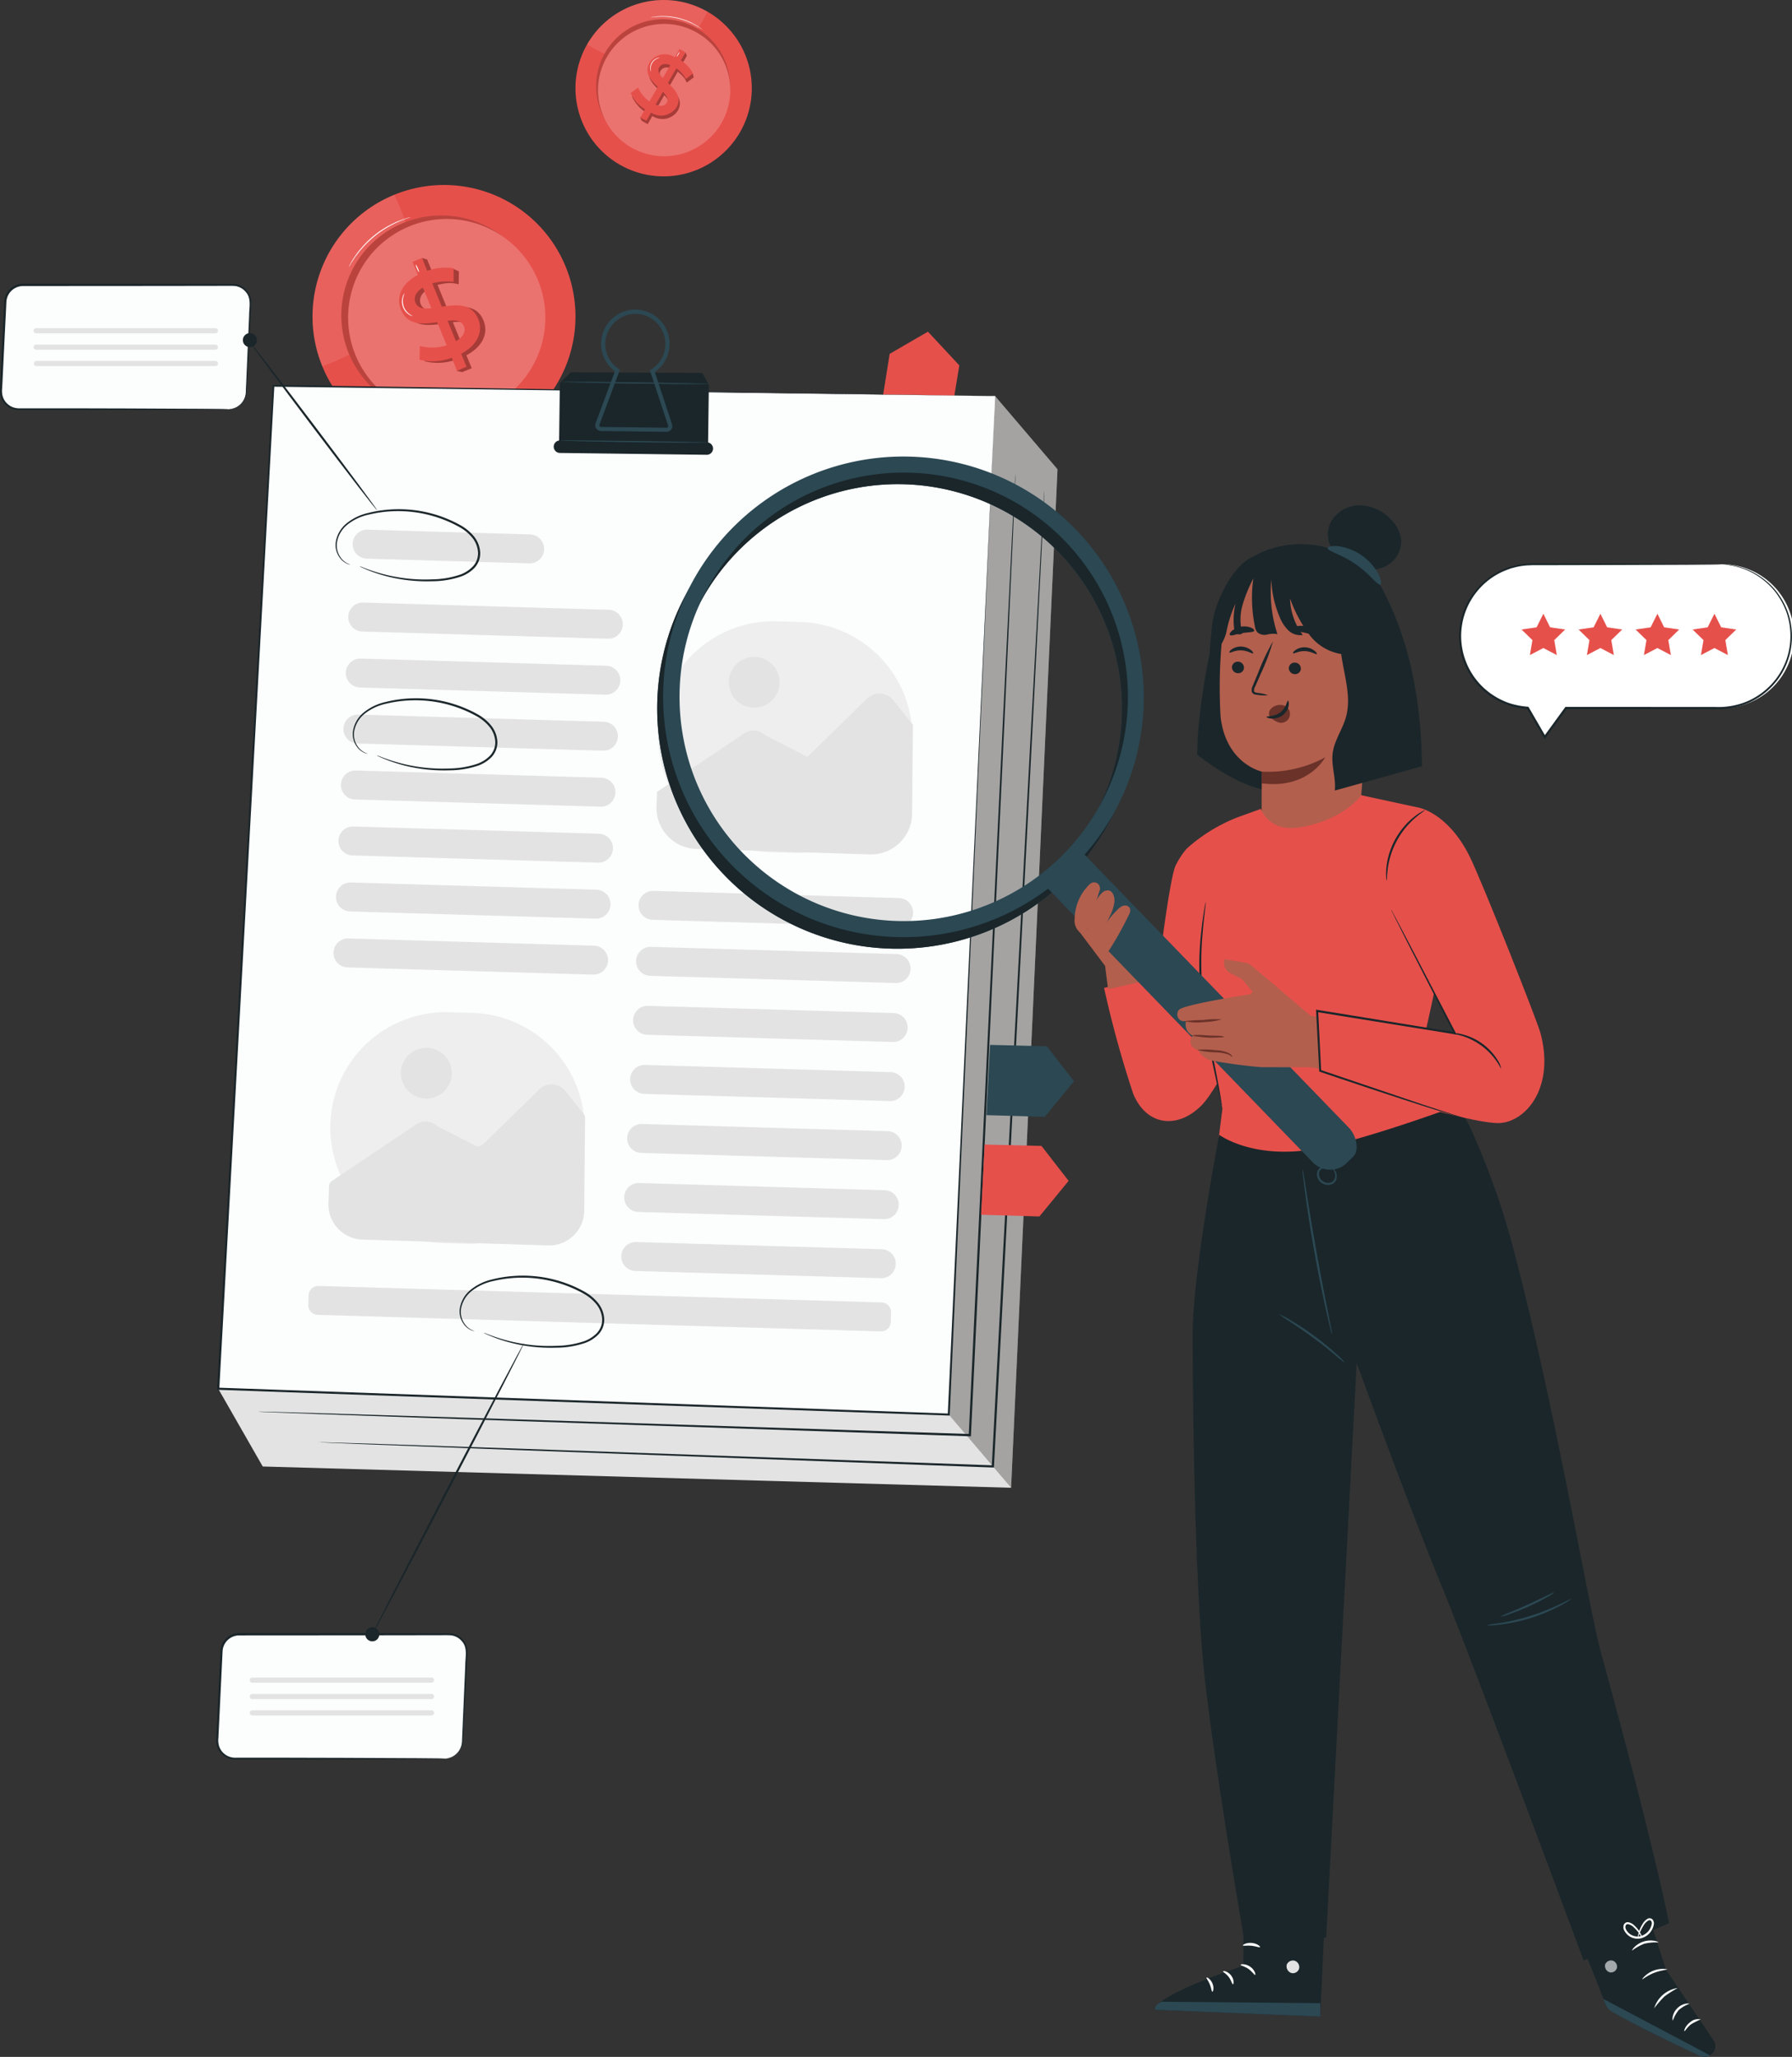
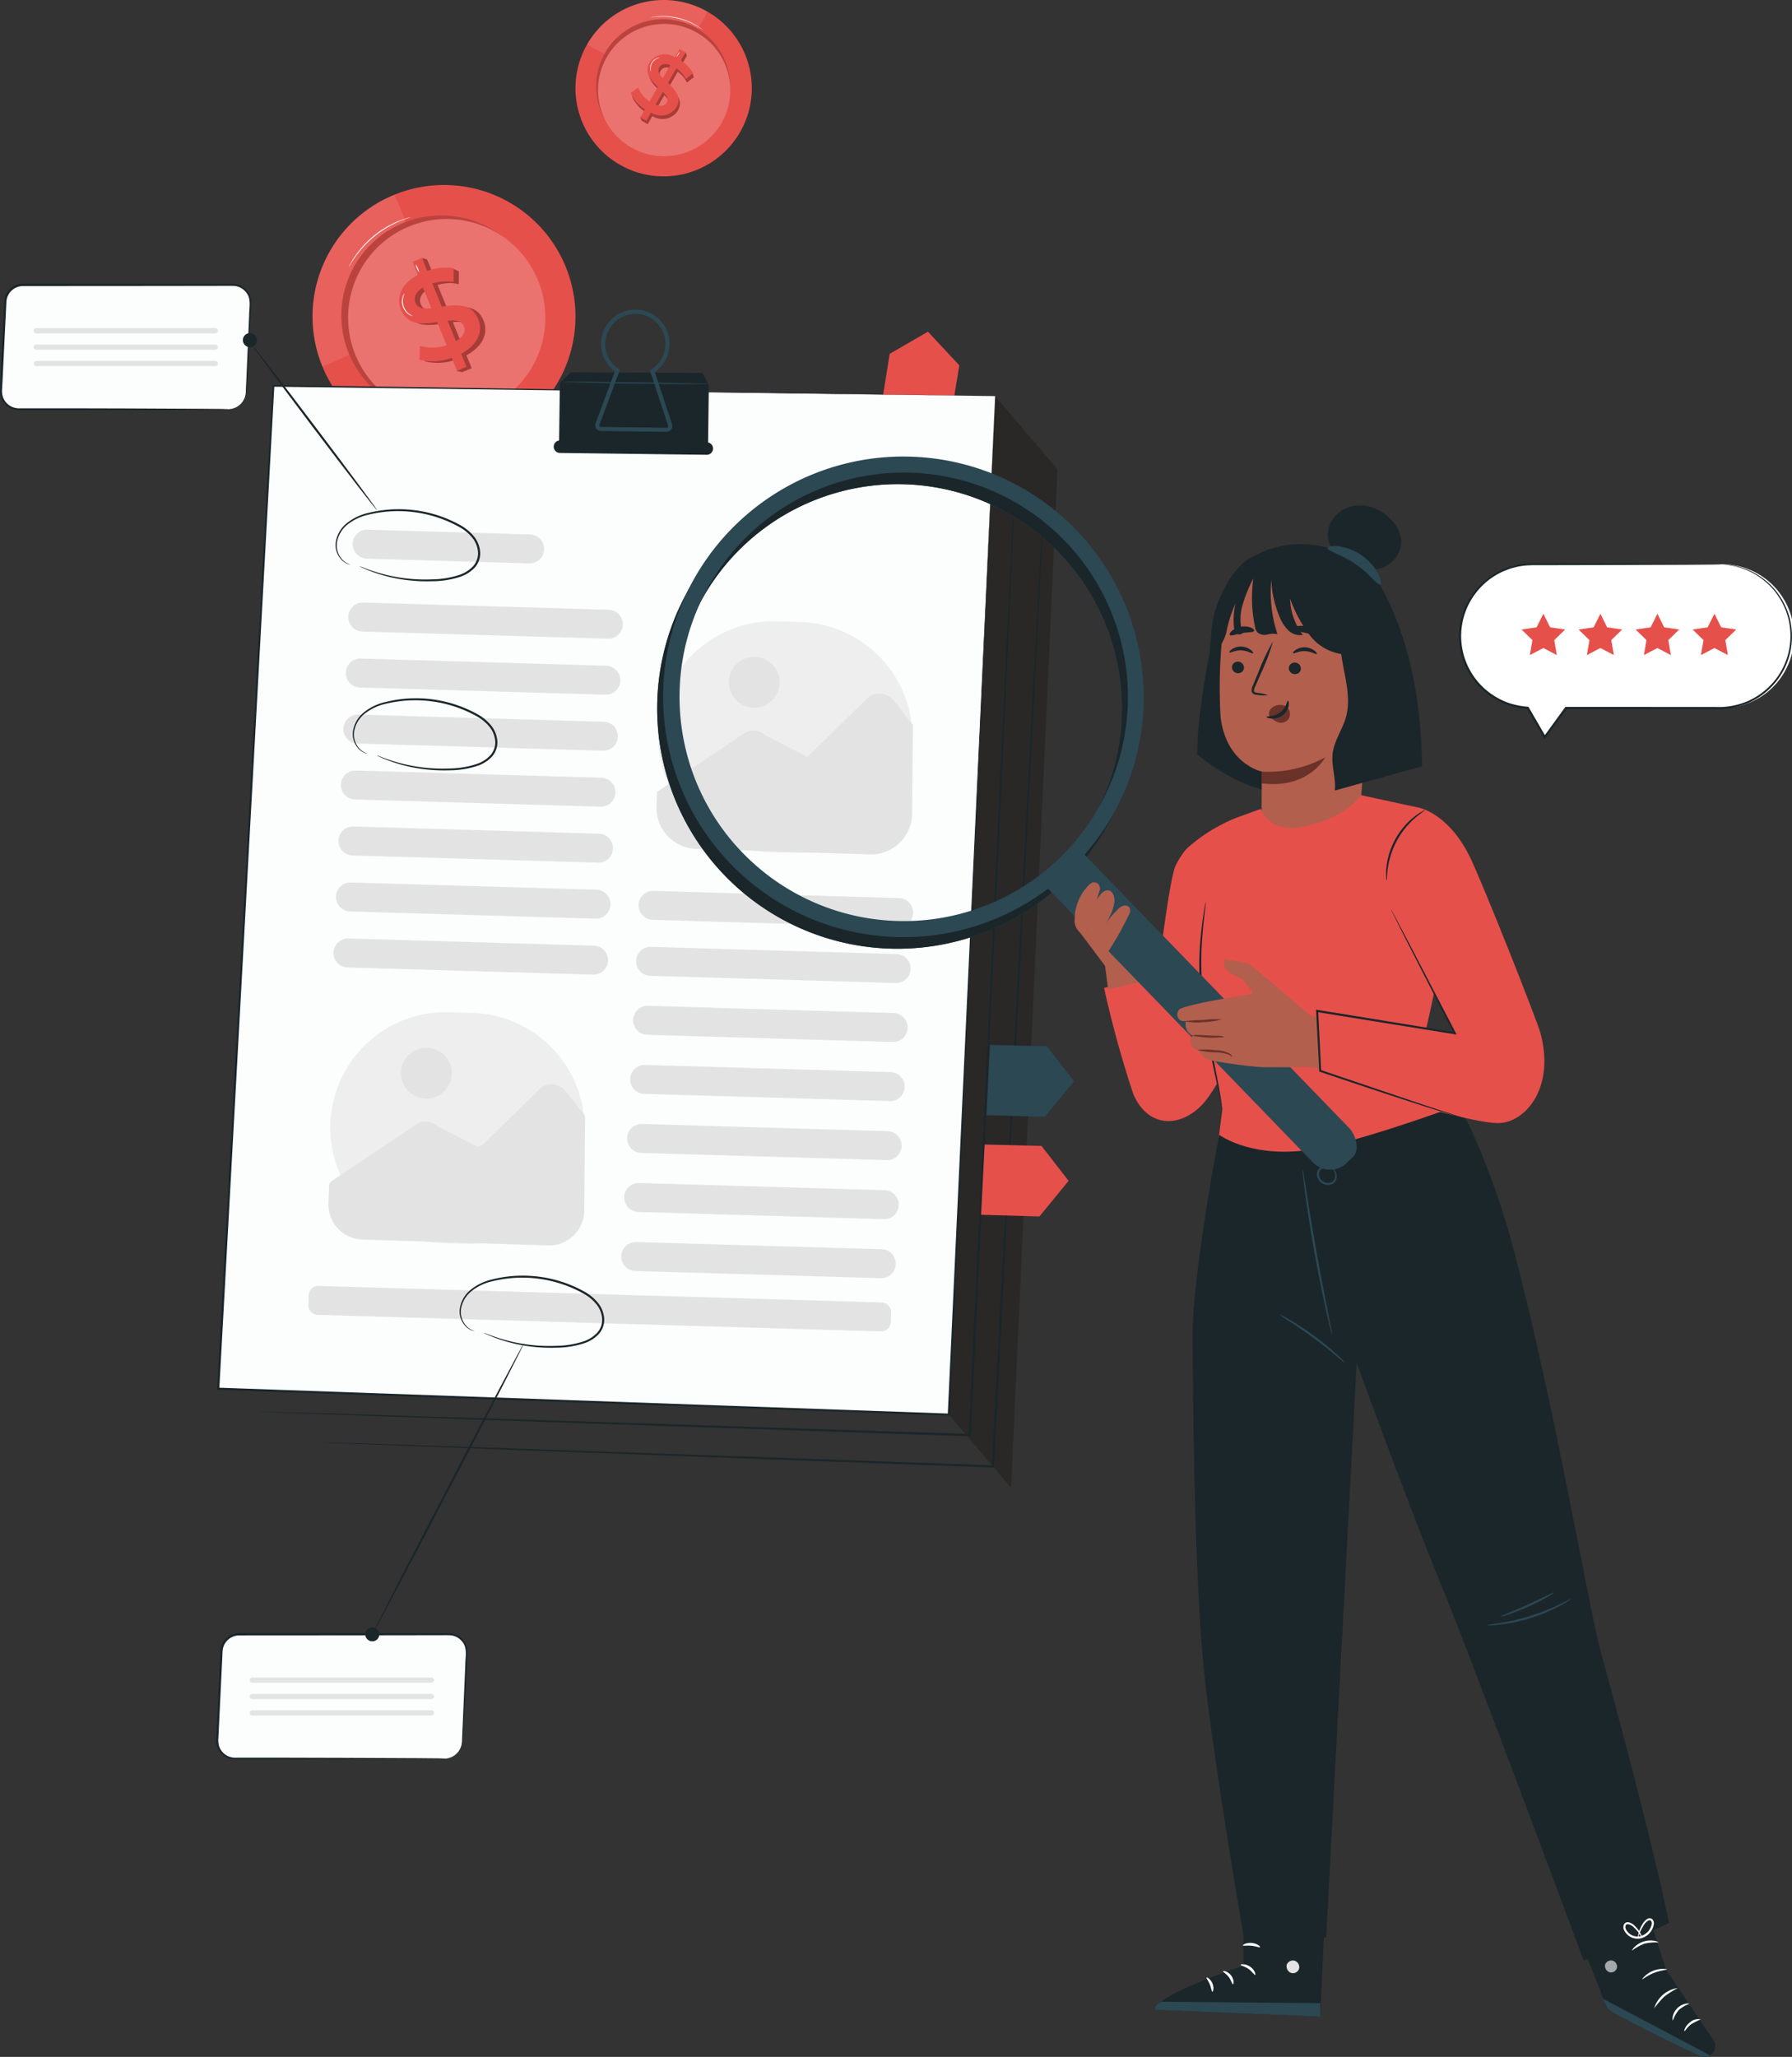
<svg xmlns="http://www.w3.org/2000/svg" id="Group_1616" data-name="Group 1616" width="159.534" height="183.072" viewBox="0 0 159.534 183.072">
  <rect x="0" y="0" width="159.534" height="183.072" fill="#333333" stroke="none" />
  <defs>
    <clipPath id="clip-path">
      <rect id="Rectangle_1085" data-name="Rectangle 1085" width="159.534" height="183.072" fill="none" />
    </clipPath>
    <clipPath id="clip-path-3">
      <rect id="Rectangle_1073" data-name="Rectangle 1073" width="9.289" height="15.262" transform="translate(27.82 17.343)" fill="none" />
    </clipPath>
    <clipPath id="clip-path-4">
      <rect id="Rectangle_1074" data-name="Rectangle 1074" width="17.802" height="17.796" transform="translate(30.386 19.173)" fill="none" />
    </clipPath>
    <clipPath id="clip-path-5">
      <rect id="Rectangle_1075" data-name="Rectangle 1075" width="17.563" height="17.557" transform="translate(30.989 19.494)" fill="none" />
    </clipPath>
    <clipPath id="clip-path-6">
      <rect id="Rectangle_1076" data-name="Rectangle 1076" width="7.206" height="10.163" transform="translate(35.998 22.962)" fill="none" />
    </clipPath>
    <clipPath id="clip-path-7">
      <rect id="Rectangle_1077" data-name="Rectangle 1077" width="10.711" height="5.951" transform="translate(52.271)" fill="none" />
    </clipPath>
    <clipPath id="clip-path-8">
      <rect id="Rectangle_1078" data-name="Rectangle 1078" width="11.935" height="11.93" transform="translate(53.068 1.713)" fill="none" />
    </clipPath>
    <clipPath id="clip-path-9">
      <rect id="Rectangle_1079" data-name="Rectangle 1079" width="11.774" height="11.771" transform="translate(53.241 2.132)" fill="none" />
    </clipPath>
    <clipPath id="clip-path-10">
      <rect id="Rectangle_1080" data-name="Rectangle 1080" width="5.496" height="6.392" transform="translate(56.262 4.658)" fill="none" />
    </clipPath>
    <clipPath id="clip-path-11">
      <rect id="Rectangle_1081" data-name="Rectangle 1081" width="9.682" height="97.161" transform="translate(84.463 35.255)" fill="none" />
    </clipPath>
    <clipPath id="clip-path-12">
      <rect id="Rectangle_1083" data-name="Rectangle 1083" width="1.087" height="1.084" transform="translate(142.876 174.478)" fill="none" />
    </clipPath>
  </defs>
  <g id="Group_1615" data-name="Group 1615" clip-path="url(#clip-path)">
    <g id="Group_1614" data-name="Group 1614">
      <g id="Group_1613" data-name="Group 1613" clip-path="url(#clip-path)">
        <path id="Path_4899" data-name="Path 4899" d="M50.361,23.739a11.705,11.705,0,1,1-15.268-6.4,11.7,11.7,0,0,1,15.268,6.4" fill="#e6504b" />
        <g id="Group_1585" data-name="Group 1585" opacity="0.1">
          <g id="Group_1584" data-name="Group 1584">
            <g id="Group_1583" data-name="Group 1583" clip-path="url(#clip-path-3)">
              <path id="Path_4900" data-name="Path 4900" d="M35.094,17.343a11.7,11.7,0,0,0-6.4,15.262s7.752-2.775,8.327-6.589-1.929-8.673-1.929-8.673" fill="#fff" />
            </g>
          </g>
        </g>
        <path id="Path_4901" data-name="Path 4901" d="M47.522,24.7a8.9,8.9,0,1,1-11.606-4.862A8.9,8.9,0,0,1,47.522,24.7" fill="#e6504b" />
        <g id="Group_1588" data-name="Group 1588" opacity="0.2">
          <g id="Group_1587" data-name="Group 1587">
            <g id="Group_1586" data-name="Group 1586" clip-path="url(#clip-path-4)">
              <path id="Path_4902" data-name="Path 4902" d="M47.522,24.7a8.9,8.9,0,1,1-11.606-4.862A8.9,8.9,0,0,1,47.522,24.7" fill="#100e0b" />
            </g>
          </g>
        </g>
        <path id="Path_4903" data-name="Path 4903" d="M47.895,24.948a8.778,8.778,0,1,1-11.451-4.8,8.775,8.775,0,0,1,11.451,4.8" fill="#e6504b" />
        <g id="Group_1591" data-name="Group 1591" opacity="0.2">
          <g id="Group_1590" data-name="Group 1590">
            <g id="Group_1589" data-name="Group 1589" clip-path="url(#clip-path-5)">
              <path id="Path_4904" data-name="Path 4904" d="M47.895,24.948a8.778,8.778,0,1,1-11.451-4.8,8.775,8.775,0,0,1,11.451,4.8" fill="#fff" />
            </g>
          </g>
        </g>
        <path id="Path_4905" data-name="Path 4905" d="M39.805,27.438l-.851-2.078.011-.005a4.638,4.638,0,0,1,1.222-.164,3.859,3.859,0,0,1,.651.114V25.23l.014-.879,0-.2-.529-.238-.146.154a4.2,4.2,0,0,0-1.683.181L38.03,23.1l-.473-.142.117.286-.488.2.477,1.163c-1.543.812-1.93,2.04-1.5,3.09.587,1.432,1.964,1.3,3.221,1.11l.843,2.059a4.283,4.283,0,0,1-2.38.06l-.037,1.23a4.869,4.869,0,0,0,2.873-.179l.353.862-.4.172.513.109.846-.347-.473-1.152c1.549-.827,1.951-2.049,1.52-3.1-.586-1.431-1.98-1.281-3.237-1.091m-.932.129c-.67.07-1.205.025-1.408-.47-.185-.453-.029-.95.657-1.362Zm.081-2.209Zm2.107,5.148-.746-1.822c.689-.079,1.239-.028,1.446.478.181.442.005.923-.7,1.344" fill="#e6504b" />
        <g id="Group_1594" data-name="Group 1594" opacity="0.3">
          <g id="Group_1593" data-name="Group 1593">
            <g id="Group_1592" data-name="Group 1592" clip-path="url(#clip-path-6)">
              <path id="Path_4906" data-name="Path 4906" d="M39.805,27.438l-.851-2.078.011-.005a4.638,4.638,0,0,1,1.222-.164,3.859,3.859,0,0,1,.651.114V25.23l.014-.879,0-.2-.529-.238-.146.154a4.2,4.2,0,0,0-1.683.181L38.03,23.1l-.473-.142.117.286-.488.2.477,1.163c-1.543.812-1.93,2.04-1.5,3.09.587,1.432,1.964,1.3,3.221,1.11l.843,2.059a4.283,4.283,0,0,1-2.38.06l-.037,1.23a4.869,4.869,0,0,0,2.873-.179l.353.862-.4.172.513.109.846-.347-.473-1.152c1.549-.827,1.951-2.049,1.52-3.1-.586-1.431-1.98-1.281-3.237-1.091m-.932.129c-.67.07-1.205.025-1.408-.47-.185-.453-.029-.95.657-1.362Zm.081-2.209Zm2.107,5.148-.746-1.822c.689-.079,1.239-.028,1.446.478.181.442.005.923-.7,1.344" fill="#100e0b" />
            </g>
          </g>
        </g>
        <path id="Path_4907" data-name="Path 4907" d="M41.057,31.487l.473,1.154-.846.345-.467-1.142a4.882,4.882,0,0,1-2.874.177l.038-1.23a4.271,4.271,0,0,0,2.38-.06l-.843-2.059c-1.258.19-2.635.322-3.221-1.11-.431-1.05-.043-2.279,1.5-3.09l-.475-1.164.844-.345.467,1.143a4.768,4.768,0,0,1,2.349-.228l0,1.213a4.608,4.608,0,0,0-1.9.127l.852,2.08c1.257-.19,2.651-.34,3.237,1.091.431,1.05.029,2.273-1.52,3.1m-2.65-4.061-.751-1.832c-.684.412-.842.91-.657,1.362.2.495.739.539,1.408.47m2.89,1.595c-.206-.5-.756-.555-1.447-.478l.747,1.822c.705-.42.881-.9.7-1.344" fill="#e6504b" />
        <path id="Path_4908" data-name="Path 4908" d="M36.754,28.135A.726.726,0,0,1,36.418,28a1.377,1.377,0,0,1-.576-1.562.757.757,0,0,1,.165-.326c.014.008-.056.129-.105.341a1.429,1.429,0,0,0,.55,1.5c.176.13.307.176.3.19" fill="#fff" />
        <path id="Path_4909" data-name="Path 4909" d="M37.3,24.23c-.022.009-.1-.135-.179-.322a.8.8,0,0,1-.1-.356c.022-.009.1.135.179.322a.817.817,0,0,1,.1.356" fill="#fff" />
        <path id="Path_4910" data-name="Path 4910" d="M36.573,19.322a1.9,1.9,0,0,1-.269.1c-.088.028-.194.062-.315.11s-.263.095-.412.163-.315.135-.487.223-.353.184-.542.289a9.145,9.145,0,0,0-2.189,1.758c-.143.163-.282.315-.4.469s-.227.294-.323.427-.175.259-.247.368-.131.2-.177.284a1.694,1.694,0,0,1-.154.242,1.8,1.8,0,0,1,.125-.257,3.366,3.366,0,0,1,.164-.294c.068-.112.142-.242.239-.375s.194-.286.316-.438.253-.311.4-.476a8.64,8.64,0,0,1,2.207-1.773c.193-.1.374-.2.551-.284s.343-.155.5-.215.294-.109.419-.152.231-.075.322-.1a1.957,1.957,0,0,1,.278-.066" fill="#fff" />
        <path id="Path_4911" data-name="Path 4911" d="M65.892,11.746A7.848,7.848,0,1,1,62.983,1.04a7.848,7.848,0,0,1,2.91,10.707" fill="#e6504b" />
        <g id="Group_1597" data-name="Group 1597" opacity="0.1">
          <g id="Group_1596" data-name="Group 1596">
            <g id="Group_1595" data-name="Group 1595" clip-path="url(#clip-path-7)">
              <path id="Path_4912" data-name="Path 4912" d="M62.983,1.04a7.849,7.849,0,0,0-10.71,2.909S56.935,6.9,59.189,5.635s3.793-4.6,3.793-4.6" fill="#fff" />
            </g>
          </g>
        </g>
        <path id="Path_4913" data-name="Path 4913" d="M64.213,10.642A5.966,5.966,0,1,1,62,2.5a5.967,5.967,0,0,1,2.212,8.139" fill="#e6504b" />
        <g id="Group_1600" data-name="Group 1600" opacity="0.2">
          <g id="Group_1599" data-name="Group 1599">
            <g id="Group_1598" data-name="Group 1598" clip-path="url(#clip-path-8)">
              <path id="Path_4914" data-name="Path 4914" d="M64.213,10.642A5.966,5.966,0,1,1,62,2.5a5.967,5.967,0,0,1,2.212,8.139" fill="#100e0b" />
            </g>
          </g>
        </g>
        <path id="Path_4915" data-name="Path 4915" d="M64.235,10.941a5.886,5.886,0,1,1-2.182-8.03,5.886,5.886,0,0,1,2.182,8.03" fill="#e6504b" />
        <g id="Group_1603" data-name="Group 1603" opacity="0.2">
          <g id="Group_1602" data-name="Group 1602">
            <g id="Group_1601" data-name="Group 1601" clip-path="url(#clip-path-9)">
              <path id="Path_4916" data-name="Path 4916" d="M64.235,10.941a5.886,5.886,0,1,1-2.182-8.03,5.886,5.886,0,0,1,2.182,8.03" fill="#fff" />
            </g>
          </g>
        </g>
        <path id="Path_4917" data-name="Path 4917" d="M59.586,7.692l.748-1.307.005,0a3.073,3.073,0,0,1,.591.579,2.569,2.569,0,0,1,.209.391l.041-.03.47-.356.109-.081-.093-.378-.14-.013a2.8,2.8,0,0,0-.79-.815l.411-.718-.119-.308-.1.18-.307-.176-.419.731a1.621,1.621,0,0,0-2.253.48c-.515.9.122,1.574.741,2.16l-.742,1.294A2.871,2.871,0,0,1,56.928,8.1l-.666.487a3.284,3.284,0,0,0,1.279,1.445l-.311.542-.255-.14.155.316.53.3.415-.726a1.634,1.634,0,0,0,2.266-.473c.515-.9-.138-1.575-.756-2.16m-.453-.441c-.314-.324-.509-.626-.332-.937.163-.285.491-.407.991-.214Zm1.2-.868h0M58.48,9.62l.657-1.146c.326.332.525.644.343.962-.159.278-.486.383-1,.184" fill="#e6504b" />
        <g id="Group_1606" data-name="Group 1606" opacity="0.3">
          <g id="Group_1605" data-name="Group 1605">
            <g id="Group_1604" data-name="Group 1604" clip-path="url(#clip-path-10)">
              <path id="Path_4918" data-name="Path 4918" d="M59.586,7.692l.748-1.307.005,0a3.073,3.073,0,0,1,.591.579,2.569,2.569,0,0,1,.209.391l.041-.03.47-.356.109-.081-.093-.378-.14-.013a2.8,2.8,0,0,0-.79-.815l.411-.718-.119-.308-.1.18-.307-.176-.419.731a1.621,1.621,0,0,0-2.253.48c-.515.9.122,1.574.741,2.16l-.742,1.294A2.871,2.871,0,0,1,56.928,8.1l-.666.487a3.284,3.284,0,0,0,1.279,1.445l-.311.542-.255-.14.155.316.53.3.415-.726a1.634,1.634,0,0,0,2.266-.473c.515-.9-.138-1.575-.756-2.16m-.453-.441c-.314-.324-.509-.626-.332-.937.163-.285.491-.407.991-.214Zm1.2-.868h0M58.48,9.62l.657-1.146c.326.332.525.644.343.962-.159.278-.486.383-1,.184" fill="#100e0b" />
            </g>
          </g>
        </g>
        <path id="Path_4919" data-name="Path 4919" d="M57.958,10.023l-.416.725-.53-.3.411-.719A3.258,3.258,0,0,1,56.144,8.28l.666-.487a2.859,2.859,0,0,0,1.012,1.232l.742-1.294c-.618-.587-1.255-1.26-.739-2.16a1.62,1.62,0,0,1,2.253-.48l.419-.731.53.3-.411.719a3.194,3.194,0,0,1,1.088,1.147l-.641.5a3.116,3.116,0,0,0-.848-.95l-.75,1.309c.618.585,1.272,1.261.758,2.16a1.636,1.636,0,0,1-2.266.474m1.056-3.075.66-1.151c-.5-.193-.829-.071-.991.214-.179.311.018.613.331.937m.348,2.185c.181-.318-.018-.629-.344-.962l-.655,1.146c.513.2.84.095,1-.184" fill="#e6504b" />
        <path id="Path_4920" data-name="Path 4920" d="M57.958,6.366a.492.492,0,0,1-.064-.235.921.921,0,0,1,.588-.949.511.511,0,0,1,.24-.046c0,.011-.091.022-.223.084a.954.954,0,0,0-.565.908c0,.146.033.235.024.238" fill="#fff" />
        <path id="Path_4921" data-name="Path 4921" d="M60.249,5.045c-.014-.008.029-.11.1-.227s.133-.206.147-.2a.57.57,0,0,1-.1.227c-.067.117-.133.206-.147.2" fill="#fff" />
        <path id="Path_4922" data-name="Path 4922" d="M62.545,2.637a1.191,1.191,0,0,1-.163-.1c-.051-.034-.113-.076-.189-.121s-.158-.1-.255-.15-.2-.112-.319-.167-.243-.11-.377-.168a6.908,6.908,0,0,0-.9-.286,6.639,6.639,0,0,0-.932-.146c-.146-.009-.282-.02-.412-.018s-.249,0-.36.007-.209.013-.3.02-.163.016-.223.024a1.19,1.19,0,0,1-.19.018,1.152,1.152,0,0,1,.186-.041c.062-.012.137-.025.223-.034s.186-.025.3-.029.231-.014.361-.013.269.007.416.013a6.355,6.355,0,0,1,.941.142,6.517,6.517,0,0,1,.907.294c.134.059.261.113.377.175s.223.118.318.173.18.112.253.159.135.092.184.13a1.3,1.3,0,0,1,.15.121" fill="#fff" />
        <path id="Path_4923" data-name="Path 4923" d="M20.336,36.43H1.671A1.581,1.581,0,0,1,.091,34.774L.47,26.868a1.581,1.581,0,0,1,1.58-1.506H20.714a1.582,1.582,0,0,1,1.581,1.656l-.379,7.906a1.581,1.581,0,0,1-1.58,1.506" fill="#fcfdfd" />
        <path id="Path_4924" data-name="Path 4924" d="M20.336,36.43a1.952,1.952,0,0,0,.616-.147,1.566,1.566,0,0,0,.6-.466,1.584,1.584,0,0,0,.334-.966c.07-1.6.169-3.909.293-6.752-.007-.7.23-1.516-.293-2.107a1.49,1.49,0,0,0-.968-.538c-.383-.029-.811-.007-1.226-.012l-5.358.008-12.278.008a1.5,1.5,0,0,0-1.274.715,1.521,1.521,0,0,0-.215.717q-.018.4-.038.8Q.448,29.277.374,30.816T.228,33.835c-.013.247-.025.492-.037.736a1.864,1.864,0,0,0,.047.693,1.5,1.5,0,0,0,.876.969,1.624,1.624,0,0,0,.655.109h.695l1.36,0,2.6,0c1.678.005,3.242.009,4.669.012l6.762.032,1.838.017.478.01a.911.911,0,0,1,.163.009.91.91,0,0,1-.163.009l-.478.011-1.838.017-6.762.032c-1.427,0-2.991.007-4.669.012l-2.6,0-1.36,0H1.77a1.836,1.836,0,0,1-.721-.121,1.672,1.672,0,0,1-.983-1.083,2.032,2.032,0,0,1-.056-.751q.018-.366.035-.736.069-1.481.142-3.02t.148-3.128c.014-.265.025-.53.038-.8a1.712,1.712,0,0,1,.243-.806,1.687,1.687,0,0,1,1.436-.809l12.278.008,5.358.008c.424.009.823-.014,1.247.02A1.641,1.641,0,0,1,22,25.9a1.664,1.664,0,0,1,.368,1.112q-.03.559-.055,1.093c-.15,2.843-.27,5.148-.355,6.75a1.624,1.624,0,0,1-.364,1,1.582,1.582,0,0,1-.625.466,1.638,1.638,0,0,1-.467.113c-.109,0-.164,0-.164,0" fill="#1a262a" />
        <path id="Path_4925" data-name="Path 4925" d="M78.405,36.493l.8-5L82.61,29.52l2.794,3-.842,5.123Z" fill="#e6504b" />
-         <path id="Path_4926" data-name="Path 4926" d="M94.145,41.77l-4.131,90.647L23.39,130.524,19.426,123.6l7.165-84.244,62-4.1Z" fill="#e3e3e3" />
        <g id="Group_1609" data-name="Group 1609" opacity="0.3">
          <g id="Group_1608" data-name="Group 1608">
            <g id="Group_1607" data-name="Group 1607" clip-path="url(#clip-path-11)">
              <path id="Path_4927" data-name="Path 4927" d="M90.014,132.417l-5.55-6.516,4.131-90.647,5.55,6.516Z" fill="#100e0b" />
            </g>
          </g>
        </g>
        <path id="Path_4928" data-name="Path 4928" d="M88.594,35.255,84.463,125.9l-65.037-2.3,4.92-89.264Z" fill="#fcfdfd" />
        <path id="Path_4929" data-name="Path 4929" d="M88.594,35.255l-64.25-.839.079-.074c-1.369,24.945-3.066,55.843-4.9,89.266l-.092-.1,1.074.038,63.962,2.268-.091.084c2.492-53.533,4.183-89.869,4.219-90.643-.034.773-1.656,37.114-4.044,90.65l0,.085-.087,0L20.5,123.736l-1.073-.037-.1,0,.005-.1c1.849-33.422,3.558-64.319,4.938-89.264l0-.074h.075l64.247.994" fill="#1a262a" />
        <path id="Path_4930" data-name="Path 4930" d="M32.257,56.208l21.86.641a1.289,1.289,0,1,0,.076-2.577l-21.86-.641a1.289,1.289,0,1,0-.076,2.577" fill="#e3e3e3" />
        <path id="Path_4931" data-name="Path 4931" d="M32.038,61.19l21.86.641a1.289,1.289,0,1,0,.076-2.577l-21.86-.641a1.289,1.289,0,1,0-.076,2.577" fill="#e3e3e3" />
        <path id="Path_4932" data-name="Path 4932" d="M31.82,66.174l21.86.641a1.289,1.289,0,1,0,.076-2.577L31.9,63.6a1.289,1.289,0,1,0-.076,2.577" fill="#e3e3e3" />
        <path id="Path_4933" data-name="Path 4933" d="M31.6,71.156l21.86.641a1.289,1.289,0,1,0,.076-2.577l-21.86-.641a1.289,1.289,0,1,0-.076,2.577" fill="#e3e3e3" />
        <path id="Path_4934" data-name="Path 4934" d="M31.381,76.139l21.86.641a1.289,1.289,0,1,0,.076-2.577l-21.86-.641a1.289,1.289,0,1,0-.076,2.577" fill="#e3e3e3" />
        <path id="Path_4935" data-name="Path 4935" d="M31.162,81.123l21.86.641a1.289,1.289,0,1,0,.076-2.577l-21.86-.641a1.289,1.289,0,1,0-.076,2.577" fill="#e3e3e3" />
        <path id="Path_4936" data-name="Path 4936" d="M30.942,86.105l21.86.641a1.289,1.289,0,1,0,.076-2.577l-21.86-.641a1.289,1.289,0,1,0-.076,2.577" fill="#e3e3e3" />
        <path id="Path_4937" data-name="Path 4937" d="M58.1,81.868l21.86.641a1.289,1.289,0,1,0,.076-2.577l-21.86-.641a1.289,1.289,0,1,0-.076,2.577" fill="#e3e3e3" />
        <path id="Path_4938" data-name="Path 4938" d="M57.88,86.851l21.86.641a1.289,1.289,0,1,0,.076-2.577l-21.86-.641a1.289,1.289,0,1,0-.076,2.577" fill="#e3e3e3" />
        <path id="Path_4939" data-name="Path 4939" d="M57.616,92.1l21.86.641a1.289,1.289,0,1,0,.076-2.577l-21.86-.641a1.289,1.289,0,1,0-.076,2.577" fill="#e3e3e3" />
        <path id="Path_4940" data-name="Path 4940" d="M57.352,97.359,79.211,98a1.289,1.289,0,1,0,.077-2.577l-21.862-.641a1.289,1.289,0,1,0-.075,2.577" fill="#e3e3e3" />
        <path id="Path_4941" data-name="Path 4941" d="M57.087,102.614l21.86.641a1.289,1.289,0,1,0,.076-2.577l-21.86-.641a1.289,1.289,0,1,0-.076,2.577" fill="#e3e3e3" />
        <path id="Path_4942" data-name="Path 4942" d="M56.823,107.869l21.86.641a1.289,1.289,0,1,0,.076-2.577l-21.86-.641a1.289,1.289,0,1,0-.076,2.577" fill="#e3e3e3" />
        <path id="Path_4943" data-name="Path 4943" d="M56.559,113.123l21.86.641a1.289,1.289,0,1,0,.076-2.577l-21.86-.641a1.289,1.289,0,1,0-.076,2.577" fill="#e3e3e3" />
        <path id="Path_4944" data-name="Path 4944" d="M28.288,117.028,78.413,118.5a.864.864,0,0,0,.889-.837l.025-.851a.864.864,0,0,0-.838-.889l-50.126-1.469a.862.862,0,0,0-.889.837l-.025.851a.864.864,0,0,0,.838.889" fill="#e3e3e3" />
        <path id="Path_4945" data-name="Path 4945" d="M32.649,49.72l14.465.424a1.289,1.289,0,1,0,.075-2.577l-14.464-.424a1.289,1.289,0,1,0-.076,2.577" fill="#e3e3e3" />
        <path id="Path_4946" data-name="Path 4946" d="M23.02,125.646s.106.009.316.02l.932.039,3.6.137,13.357.471c11.348.382,27.177.917,45.116,1.523l.1,0,0-.1c.171-3.585.349-7.344.53-11.169.964-20.559,1.834-39.168,2.466-52.643.306-6.732.553-12.182.725-15.953.081-1.881.144-3.342.186-4.338.02-.492.034-.87.043-1.129s.009-.385.009-.385-.013.13-.029.385l-.063,1.126c-.051,1-.127,2.457-.225,4.337-.186,3.771-.454,9.219-.788,15.95-.646,13.475-1.538,32.083-2.524,52.639-.18,3.826-.358,7.585-.528,11.17l.1-.093-45.119-1.457-13.359-.412-3.6-.1-.932-.022c-.21,0-.318,0-.318,0" fill="#1a262a" />
        <path id="Path_4947" data-name="Path 4947" d="M28.3,128.36s.1.009.3.02l.878.041,3.4.138,12.638.483,42.873,1.572.1,0,0-.1c.228-4.325.466-8.824.709-13.421,1.058-20.286,2.015-38.647,2.709-51.943.336-6.643.609-12.02.8-15.742.091-1.855.16-3.3.207-4.28.021-.486.038-.857.049-1.113s.01-.379.01-.379-.014.127-.03.378-.039.627-.068,1.112c-.056.983-.139,2.424-.244,4.279-.2,3.721-.5,9.1-.861,15.739C91.061,78.446,90.083,96.806,89,117.091c-.243,4.6-.479,9.1-.706,13.421l.1-.092-42.874-1.506-12.64-.424-3.4-.1-.88-.024c-.2,0-.3,0-.3,0" fill="#1a262a" />
        <path id="Path_4948" data-name="Path 4948" d="M49.84,34.1l.982-.961,11.712.058.567,1.07Z" fill="#1a262a" />
        <rect id="Rectangle_1082" data-name="Rectangle 1082" width="5.579" height="13.263" transform="matrix(0.013, -1, 1, 0.013, 49.769, 39.674)" fill="#1a262a" />
        <path id="Path_4949" data-name="Path 4949" d="M63.479,39.932h0a.558.558,0,0,0-.55-.564L49.86,39.2a.557.557,0,0,0-.014,1.114l13.068.164a.557.557,0,0,0,.565-.55" fill="#1a262a" />
        <path id="Path_4950" data-name="Path 4950" d="M59.339,38.437h-.007L53.5,38.363a.517.517,0,0,1-.477-.694l1.719-4.618a3.048,3.048,0,1,1,3.552.058l1.534,4.652a.514.514,0,0,1-.488.676m-2.78-10.506h-.071a2.719,2.719,0,0,0-2.608,2.716,2.678,2.678,0,0,0,1.186,2.181l.119.081L53.369,37.8a.147.147,0,0,0,.016.134.145.145,0,0,0,.119.063l5.834.074a.139.139,0,0,0,.119-.059.145.145,0,0,0,.021-.133l-1.623-4.922.122-.076a2.676,2.676,0,0,0-1.418-4.947" fill="#2b4853" />
-         <path id="Path_4951" data-name="Path 4951" d="M62.938,39.369a.611.611,0,0,0-.134-.008l-.381-.009-1.4-.029L56.4,39.247,51.768,39.2l-1.4-.005-.382.005a.7.7,0,0,0-.133.008.533.533,0,0,0,.133.013l.381.017,1.4.038c1.184.028,2.82.059,4.627.084s3.443.041,4.627.043c.592,0,1.071,0,1.4-.005.167,0,.294-.005.382-.011a.632.632,0,0,0,.133-.014" fill="#2b4853" />
        <path id="Path_4952" data-name="Path 4952" d="M63.128,34.149a.61.61,0,0,0-.134-.008l-.381-.009-1.4-.029-4.627-.076-4.627-.051-1.4-.005-.382.005a.7.7,0,0,0-.133.008.533.533,0,0,0,.133.013l.381.017,1.4.038c1.184.028,2.82.059,4.627.084s3.443.041,4.627.043c.592,0,1.071,0,1.4-.005.167,0,.294-.005.382-.011a.632.632,0,0,0,.133-.014" fill="#2b4853" />
        <path id="Path_4953" data-name="Path 4953" d="M41.465,110.7l-2.031-.059a10.279,10.279,0,1,1,.6-20.549l2.031.06a10.278,10.278,0,1,1-.6,20.548" fill="#eeeeef" />
        <path id="Path_4954" data-name="Path 4954" d="M29.295,105.553a.551.551,0,0,1,.244-.438l7.395-4.96a1.534,1.534,0,0,1,1.955.035.462.462,0,0,0,.1.068l3.351,1.719a.552.552,0,0,0,.638-.1l5.079-4.963a1.576,1.576,0,0,1,2.282.193l1.629,2.045a.554.554,0,0,1,.119.349l-.077,8.259a3.12,3.12,0,0,1-3.218,3.088l-16.532-.522a3.119,3.119,0,0,1-3.019-3.232Z" fill="#e3e3e3" />
        <path id="Path_4955" data-name="Path 4955" d="M40.215,95.416a2.259,2.259,0,1,1-2.359-2.153,2.258,2.258,0,0,1,2.359,2.153" fill="#e3e3e3" />
        <path id="Path_4956" data-name="Path 4956" d="M70.655,75.909l-2.031-.059a10.279,10.279,0,1,1,.6-20.549l2.031.06a10.278,10.278,0,1,1-.6,20.548" fill="#eeeeef" />
        <path id="Path_4957" data-name="Path 4957" d="M58.493,70.48l7.629-5.118a1.532,1.532,0,0,1,2,.076l3.758,1.929,5.362-5.241a1.575,1.575,0,0,1,2.282.194l1.752,2.2L81.2,72.426a3.655,3.655,0,0,1-3.772,3.619l-15.444-.488a3.656,3.656,0,0,1-3.539-3.788Z" fill="#e3e3e3" />
        <path id="Path_4958" data-name="Path 4958" d="M69.4,60.624a2.259,2.259,0,1,1-2.359-2.153A2.258,2.258,0,0,1,69.4,60.624" fill="#e3e3e3" />
        <path id="Path_4959" data-name="Path 4959" d="M32.724,67.083a.95.95,0,0,1-.3-.083,1.651,1.651,0,0,1-.674-.57,1.91,1.91,0,0,1-.328-1.349,2.683,2.683,0,0,1,.893-1.612,4.694,4.694,0,0,1,2.012-.988,11.012,11.012,0,0,1,2.551-.329,11.251,11.251,0,0,1,5.664,1.436,4.15,4.15,0,0,1,1.2,1.007,2.5,2.5,0,0,1,.538,1.432,1.914,1.914,0,0,1-.537,1.374,3.166,3.166,0,0,1-1.2.749,8.092,8.092,0,0,1-2.542.411,14.456,14.456,0,0,1-2.236-.1,14.014,14.014,0,0,1-3.142-.759c-.358-.133-.632-.248-.813-.333a1.784,1.784,0,0,1-.274-.139,2,2,0,0,1,.289.1c.186.074.463.179.823.3a14.944,14.944,0,0,0,3.133.693A14.673,14.673,0,0,0,40,68.4a8.041,8.041,0,0,0,2.484-.416,3,3,0,0,0,1.125-.711,1.729,1.729,0,0,0,.483-1.244,2.3,2.3,0,0,0-.5-1.319,3.955,3.955,0,0,0-1.146-.958,11.21,11.21,0,0,0-8.079-1.118,4.6,4.6,0,0,0-1.96.936,2.588,2.588,0,0,0-.878,1.525,1.853,1.853,0,0,0,.285,1.294,1.665,1.665,0,0,0,.629.575c.177.088.282.108.28.118" fill="#1a262a" />
        <path id="Path_4960" data-name="Path 4960" d="M42.236,118.471a.95.95,0,0,1-.3-.083,1.651,1.651,0,0,1-.674-.57,1.91,1.91,0,0,1-.328-1.349,2.683,2.683,0,0,1,.893-1.612,4.694,4.694,0,0,1,2.012-.988,11.012,11.012,0,0,1,2.551-.329,11.251,11.251,0,0,1,5.664,1.436,4.15,4.15,0,0,1,1.2,1.007,2.5,2.5,0,0,1,.538,1.432,1.914,1.914,0,0,1-.537,1.374,3.165,3.165,0,0,1-1.2.749,8.092,8.092,0,0,1-2.542.411,14.457,14.457,0,0,1-2.236-.1,14.015,14.015,0,0,1-3.142-.759c-.358-.133-.632-.248-.813-.333a1.785,1.785,0,0,1-.274-.139,2,2,0,0,1,.289.1c.186.074.463.178.823.3a14.945,14.945,0,0,0,3.133.693,14.674,14.674,0,0,0,2.215.072A8.034,8.034,0,0,0,52,119.374a3,3,0,0,0,1.125-.711,1.724,1.724,0,0,0,.483-1.244,2.3,2.3,0,0,0-.5-1.319,3.955,3.955,0,0,0-1.146-.958,11.21,11.21,0,0,0-8.079-1.118,4.6,4.6,0,0,0-1.96.936,2.588,2.588,0,0,0-.878,1.525,1.853,1.853,0,0,0,.285,1.294,1.665,1.665,0,0,0,.629.575c.177.088.282.108.28.118" fill="#1a262a" />
        <path id="Path_4961" data-name="Path 4961" d="M31.195,50.254a.95.95,0,0,1-.3-.083,1.651,1.651,0,0,1-.674-.57,1.91,1.91,0,0,1-.328-1.349,2.683,2.683,0,0,1,.893-1.612,4.694,4.694,0,0,1,2.012-.988,11.012,11.012,0,0,1,2.551-.329,11.251,11.251,0,0,1,5.664,1.436,4.15,4.15,0,0,1,1.2,1.007,2.5,2.5,0,0,1,.538,1.432,1.914,1.914,0,0,1-.537,1.374,3.165,3.165,0,0,1-1.2.749,8.092,8.092,0,0,1-2.542.411,14.456,14.456,0,0,1-2.236-.1,14.014,14.014,0,0,1-3.142-.759c-.358-.133-.632-.248-.813-.333a1.785,1.785,0,0,1-.274-.139,1.994,1.994,0,0,1,.289.1c.186.074.463.179.823.3a14.945,14.945,0,0,0,3.133.693,14.674,14.674,0,0,0,2.215.072,8.035,8.035,0,0,0,2.484-.416,3,3,0,0,0,1.125-.711,1.729,1.729,0,0,0,.483-1.244,2.3,2.3,0,0,0-.5-1.319,3.955,3.955,0,0,0-1.146-.958,11.21,11.21,0,0,0-8.079-1.118,4.6,4.6,0,0,0-1.96.936A2.588,2.588,0,0,0,30,48.267a1.853,1.853,0,0,0,.285,1.294,1.665,1.665,0,0,0,.629.575c.177.088.282.108.28.118" fill="#1a262a" />
        <path id="Path_4962" data-name="Path 4962" d="M87.66,101.867l5.059.126,2.415,3.109-2.6,3.169-5.192-.152Z" fill="#e6504b" />
        <path id="Path_4963" data-name="Path 4963" d="M88.139,93l5.059.126,2.415,3.109-2.6,3.169-5.192-.152Z" fill="#2b4853" />
        <path id="Path_4964" data-name="Path 4964" d="M19.156,29.208H3.231a.23.23,0,1,0,0,.459H19.156a.23.23,0,1,0,0-.459" fill="#e3e3e3" />
        <path id="Path_4965" data-name="Path 4965" d="M19.156,30.667H3.231a.23.23,0,1,0,0,.459H19.156a.23.23,0,1,0,0-.459" fill="#e3e3e3" />
        <path id="Path_4966" data-name="Path 4966" d="M19.156,32.124H3.231a.23.23,0,0,0,0,.459H19.156a.23.23,0,1,0,0-.459" fill="#e3e3e3" />
        <path id="Path_4967" data-name="Path 4967" d="M22.34,30.568c.042-.032,2.589,3.264,5.687,7.362s5.578,7.446,5.536,7.478-2.589-3.264-5.688-7.362S22.3,30.6,22.34,30.568" fill="#1a262a" />
        <path id="Path_4968" data-name="Path 4968" d="M22.869,30.273a.623.623,0,1,1-.624-.623.623.623,0,0,1,.624.623" fill="#1a262a" />
        <path id="Path_4969" data-name="Path 4969" d="M39.581,156.529H20.915a1.581,1.581,0,0,1-1.58-1.656l.379-7.906a1.581,1.581,0,0,1,1.58-1.506H39.959a1.582,1.582,0,0,1,1.581,1.656l-.379,7.906a1.581,1.581,0,0,1-1.58,1.505" fill="#fcfdfd" />
        <path id="Path_4970" data-name="Path 4970" d="M39.581,156.529a1.953,1.953,0,0,0,.616-.147,1.566,1.566,0,0,0,.6-.466,1.584,1.584,0,0,0,.334-.966c.07-1.6.169-3.909.293-6.752-.007-.7.23-1.515-.293-2.107a1.49,1.49,0,0,0-.968-.538c-.383-.029-.811-.007-1.226-.012l-5.358.008-12.279.008a1.5,1.5,0,0,0-1.272.715,1.521,1.521,0,0,0-.215.717c-.012.268-.025.533-.038.8q-.077,1.589-.151,3.128t-.147,3.019q-.018.37-.035.736a1.836,1.836,0,0,0,.047.693,1.5,1.5,0,0,0,.876.969,1.621,1.621,0,0,0,.655.109h.695l1.36,0,2.6,0c1.678.005,3.242.009,4.67.012l6.761.031,1.838.017.478.01a1.106,1.106,0,0,1,.163.009.908.908,0,0,1-.163.009l-.478.01-1.838.017-6.761.031c-1.429,0-2.992.007-4.67.012l-2.6,0-1.36,0h-.695a1.836,1.836,0,0,1-.721-.121,1.672,1.672,0,0,1-.983-1.083,2.032,2.032,0,0,1-.056-.751q.018-.366.035-.736.069-1.481.142-3.02t.148-3.128c.013-.265.025-.53.038-.8a1.712,1.712,0,0,1,.243-.806,1.685,1.685,0,0,1,1.435-.809l12.279.008,5.358.008c.424.009.823-.014,1.247.02a1.641,1.641,0,0,1,1.062.6,1.664,1.664,0,0,1,.368,1.112q-.03.559-.055,1.093c-.15,2.843-.27,5.148-.355,6.75a1.624,1.624,0,0,1-.364,1,1.582,1.582,0,0,1-.625.466,1.638,1.638,0,0,1-.467.113c-.109,0-.164,0-.164,0" fill="#1a262a" />
        <path id="Path_4971" data-name="Path 4971" d="M38.4,149.307H22.476a.23.23,0,1,0,0,.459H38.4a.23.23,0,1,0,0-.459" fill="#e3e3e3" />
        <path id="Path_4972" data-name="Path 4972" d="M38.4,150.766H22.475a.23.23,0,1,0,0,.459H38.4a.23.23,0,1,0,0-.459" fill="#e3e3e3" />
        <path id="Path_4973" data-name="Path 4973" d="M38.4,152.224H22.476a.23.23,0,1,0,0,.459H38.4a.23.23,0,1,0,0-.459" fill="#e3e3e3" />
        <path id="Path_4974" data-name="Path 4974" d="M46.646,119.557c.047.025-2.937,5.844-6.665,13s-6.79,12.934-6.836,12.909,2.936-5.842,6.665-13,6.788-12.933,6.836-12.908" fill="#1a262a" />
        <path id="Path_4975" data-name="Path 4975" d="M33.768,145.462a.623.623,0,1,1-.624-.623.623.623,0,0,1,.624.623" fill="#1a262a" />
        <path id="Path_4976" data-name="Path 4976" d="M153.076,50.228H136.389A6.391,6.391,0,0,0,136.019,63q.756,1.305,1.511,2.613.943-1.3,1.888-2.595h13.658a6.4,6.4,0,1,0,0-12.791" fill="#fff" />
        <path id="Path_4977" data-name="Path 4977" d="M153.076,50.228s.058,0,.169,0l.5.017a6.729,6.729,0,0,1,1.87.471,6.583,6.583,0,0,1,2.449,1.824,6.863,6.863,0,0,1,.99,1.654,6.275,6.275,0,0,1,.467,2.116,6.408,6.408,0,0,1-1.62,4.615,6.572,6.572,0,0,1-2.257,1.643,6.91,6.91,0,0,1-2.92.536l-13.306.011.076-.039-1.887,2.595-.087.118-.074-.127c-.194-.336-.4-.7-.616-1.063-.306-.532-.612-1.059-.9-1.55l.077.049a7.165,7.165,0,0,1-1.871-.391,6.768,6.768,0,0,1-1.652-.9,6.461,6.461,0,0,1-.991-9.427,6.386,6.386,0,0,1,2.626-1.815c.123-.043.244-.093.368-.131l.376-.1a6.486,6.486,0,0,1,.754-.137c.251-.033.5-.03.751-.047h.733l5.375.012,7.76.029,2.1.018.546.009c.123,0,.186.009.186.009s-.063.007-.186.009l-.546.009-2.1.018-7.76.029-5.375.012-.733,0c-.242.017-.488.014-.733.049a5.908,5.908,0,0,0-.734.135l-.365.095c-.121.038-.239.085-.358.129a6.229,6.229,0,0,0-2.553,1.775,6.3,6.3,0,0,0-1.431,2.936,6.29,6.29,0,0,0,2.405,6.224,6.582,6.582,0,0,0,1.6.877,6.958,6.958,0,0,0,1.815.378l.053,0,.025.043c.285.491.59,1.019.9,1.55l.614,1.063-.16-.008,1.888-2.595.029-.038h.049l13.306.009a6.7,6.7,0,0,0,2.856-.513,6.432,6.432,0,0,0,2.208-1.595,6.288,6.288,0,0,0,1.606-4.51,6.2,6.2,0,0,0-.446-2.078,6.831,6.831,0,0,0-.961-1.634,6.6,6.6,0,0,0-2.4-1.824,7.048,7.048,0,0,0-2.512-.551" fill="#1a262a" />
        <path id="Path_4978" data-name="Path 4978" d="M137.4,54.624l.6,1.211,1.338.194-.969.944.228,1.332-1.2-.629-1.2.629.228-1.332-.969-.944,1.338-.194Z" fill="#e6504b" />
        <path id="Path_4979" data-name="Path 4979" d="M142.477,54.624l.6,1.211,1.338.194-.969.944.228,1.332-1.2-.629-1.2.629.228-1.332-.969-.944,1.338-.194Z" fill="#e6504b" />
        <path id="Path_4980" data-name="Path 4980" d="M147.553,54.624l.6,1.211,1.338.194-.969.944.228,1.332-1.2-.629-1.2.629.228-1.332-.969-.944,1.338-.194Z" fill="#e6504b" />
        <path id="Path_4981" data-name="Path 4981" d="M152.63,54.624l.6,1.211,1.338.194-.969.944.228,1.332-1.2-.629-1.2.629.228-1.332-.969-.944,1.338-.194Z" fill="#e6504b" />
        <path id="Path_4982" data-name="Path 4982" d="M108.438,55.015a59.256,59.256,0,0,0-1.816,10.668l-.047,1.473s3.688,3.062,6.782,3.251l2.593-6.375Z" fill="#1a262a" />
        <path id="Path_4983" data-name="Path 4983" d="M124.822,58.847c-.705-3.048-.976-6.594-3.511-8.581a9.25,9.25,0,0,0-6.413-1.785,8.459,8.459,0,0,0-3.528,1.171c-1.4.8-2,2.407-2.677,3.871-1.358,2.934-1.186,6.905-.267,8.009L120.688,68c2.449-1.273,3.982-1.781,4.375-5.044a11.981,11.981,0,0,0-.242-4.114" fill="#1a262a" />
        <path id="Path_4984" data-name="Path 4984" d="M121.181,52.687l-7.717-2.276c-2.487-.362-4.267,2.645-4.523,5.143a44.621,44.621,0,0,0-.276,8.265c.5,4.2,3.679,4.856,3.679,4.856s.007.063-.018,1.3l-.009,2.556a2.121,2.121,0,0,0,.608,1.731c1.138,1.474,3.212,1.671,5.658.765a3.523,3.523,0,0,0,2.512-3.015l1.342-17.789a1.469,1.469,0,0,0-1.255-1.541" fill="#b35f4d" />
        <path id="Path_4985" data-name="Path 4985" d="M109.675,59.356a.536.536,0,0,0,.5.56.512.512,0,0,0,.571-.461.535.535,0,0,0-.5-.56.512.512,0,0,0-.571.461" fill="#1a262a" />
        <path id="Path_4986" data-name="Path 4986" d="M109.451,58.073c.063.072.482-.211,1.057-.188s.987.329,1.053.261c.032-.03-.03-.159-.21-.3a1.473,1.473,0,0,0-.839-.3,1.411,1.411,0,0,0-.844.238c-.183.129-.248.252-.217.285" fill="#1a262a" />
        <path id="Path_4987" data-name="Path 4987" d="M114.74,59.439a.536.536,0,0,0,.5.56.512.512,0,0,0,.571-.461.535.535,0,0,0-.5-.56.512.512,0,0,0-.571.461" fill="#1a262a" />
        <path id="Path_4988" data-name="Path 4988" d="M115.12,58.14c.064.072.482-.211,1.058-.188s.986.329,1.052.261c.032-.03-.03-.159-.21-.3a1.473,1.473,0,0,0-.839-.3,1.411,1.411,0,0,0-.844.238c-.183.129-.248.252-.217.285" fill="#1a262a" />
        <path id="Path_4989" data-name="Path 4989" d="M112.876,61.875a3.8,3.8,0,0,0-.93-.206c-.146-.021-.285-.055-.306-.156a.761.761,0,0,1,.116-.433l.479-1.1a19.423,19.423,0,0,0,1.094-2.892,19.168,19.168,0,0,0-1.324,2.8q-.242.581-.461,1.11a.851.851,0,0,0-.1.574.375.375,0,0,0,.234.226,1.082,1.082,0,0,0,.248.045,3.764,3.764,0,0,0,.949.038" fill="#1a262a" />
        <path id="Path_4990" data-name="Path 4990" d="M112.327,68.677a10.635,10.635,0,0,0,5.651-1.272s-1.5,2.868-5.662,2.313Z" fill="#6a3229" />
        <path id="Path_4991" data-name="Path 4991" d="M114.744,63.155a.835.835,0,0,0-.68-.406,1.086,1.086,0,0,0-1.01.452.68.68,0,0,0-.063.486c.034.084.007.042.07.1a1.9,1.9,0,0,0,.758.512.818.818,0,0,0,.874-.284.835.835,0,0,0,.051-.862" fill="#6a3229" />
        <path id="Path_4992" data-name="Path 4992" d="M114.659,62.365c-.093-.009-.122.616-.678,1.036s-1.218.32-1.228.407c-.011.039.143.129.424.15a1.563,1.563,0,0,0,1.023-.306,1.355,1.355,0,0,0,.528-.87c.037-.26-.026-.417-.07-.416" fill="#1a262a" />
        <path id="Path_4993" data-name="Path 4993" d="M114.9,56.032c.042.161.622.143,1.287.29s1.194.383,1.3.252c.046-.063-.034-.219-.239-.392a2.294,2.294,0,0,0-1.968-.412c-.256.076-.393.186-.376.263" fill="#1a262a" />
        <path id="Path_4994" data-name="Path 4994" d="M109.5,56.521c.131.113.55-.084,1.078-.167.524-.1.989-.055,1.071-.2.035-.072-.054-.192-.267-.286a1.648,1.648,0,0,0-.909-.087,1.619,1.619,0,0,0-.823.386c-.168.16-.21.3-.151.358" fill="#1a262a" />
        <path id="Path_4995" data-name="Path 4995" d="M113.436,49.961l-.02.091.014.007c0-.033,0-.064.005-.1" fill="#1a262a" />
        <path id="Path_4996" data-name="Path 4996" d="M118.832,70.362c.118-1.095-.323-2.195-.194-3.288.135-1.159.886-2.153,1.195-3.279.494-1.8-.184-3.72-.432-5.584a4.425,4.425,0,0,1-2.717-1.567,12.273,12.273,0,0,1-1.837-3.373,5.652,5.652,0,0,0,1.136,3.245,1.52,1.52,0,0,1-1.3-.423,3.415,3.415,0,0,1-.764-1.187,9.248,9.248,0,0,1-.739-3.339,11.968,11.968,0,0,0,.546,4.876,2.09,2.09,0,0,0-.909.035,1,1,0,0,1-.864-.184,1.078,1.078,0,0,1-.236-.557,12.492,12.492,0,0,1-.139-4.25,12.972,12.972,0,0,0-.958,2.355,4.569,4.569,0,0,0-.017,2.514.368.368,0,0,1-.519,0,.875.875,0,0,1-.227-.524,6.429,6.429,0,0,1,.138-2.116,10.735,10.735,0,0,0-.788,2.416,3.608,3.608,0,0,1-1.309,2.122,11.118,11.118,0,0,1,.1-3.2,9.69,9.69,0,0,1,.94-2.544,7.536,7.536,0,0,1,1.694-2.356c1.23-1.078,1.745-.613,2.53-.2l.093.039.007-.058.035-.167a11.791,11.791,0,0,1,6.208.29c1.481.483,1.618,3.671,1.979,2.155.218-.916,1.408-.079,1.422-.052,1.746,3.15,3.6,8.147,3.684,16.043Z" fill="#1a262a" />
        <path id="Path_4997" data-name="Path 4997" d="M123.888,46.3a3.933,3.933,0,0,0-2.717-1.322,2.967,2.967,0,0,0-2.623,1.365,2.391,2.391,0,0,0,.323,2.857l1.292,1.033a3.539,3.539,0,0,0,2.932.284,2.546,2.546,0,0,0,1.654-2.325,3,3,0,0,0-.861-1.893" fill="#1a262a" />
        <path id="Path_4998" data-name="Path 4998" d="M122.893,52.027c-.249.117-.956-.965-2.218-1.815-1.243-.879-2.505-1.156-2.484-1.432.011-.125.366-.226.941-.167a4.826,4.826,0,0,1,3.583,2.474c.259.517.29.885.177.94" fill="#2b4853" />
        <path id="Path_4999" data-name="Path 4999" d="M104.943,86.345l4.835-4.527,3.277,5.2c-.066.466-4.241,9.461-6.049,11.325-2.063,2.126-4.874,1.962-6.115-.975a93.857,93.857,0,0,1-2.6-9.441Z" fill="#e6504b" />
        <path id="Path_5000" data-name="Path 5000" d="M110.214,72.729a14.837,14.837,0,0,0-4.586,2.821,7.251,7.251,0,0,0-.976,1.508c-.605,1.331-1.756,11.2-1.756,11.2l5.15,3.728,4.484-17.254-.286-2.737Z" fill="#e6504b" />
        <path id="Path_5001" data-name="Path 5001" d="M108.506,101.209l.324-2.548a82.883,82.883,0,0,1-1.358-8.495,23.754,23.754,0,0,1,1.282-10.836c.127-.375,3.49-7.339,3.49-7.339s.706,2.146,3.544,1.638c3.957-.707,5.4-2.852,5.4-2.852l5.113,1.105s1.993,8,2.286,10.647c.158,1.422-1.715,9.452-1.715,9.452l3.015,4.51a44.75,44.75,0,0,1-1.583,6.639c-.274.255-5.179,1.393-5.24,1.6s-9.351,4.1-9.345,3.939-4.471-5.473-4.471-5.473Z" fill="#e6504b" />
        <path id="Path_5002" data-name="Path 5002" d="M107.351,80.286a.74.74,0,0,1-.012.186c-.017.143-.038.318-.063.529-.055.459-.133,1.124-.2,1.948a27.917,27.917,0,0,0,.121,6.432c.33,2.5.813,4.737,1.124,6.362.158.812.278,1.473.356,1.929.033.21.059.385.081.526a.665.665,0,0,1,.016.186.678.678,0,0,1-.054-.179c-.032-.14-.07-.312-.117-.521-.1-.48-.244-1.127-.415-1.915-.345-1.618-.85-3.854-1.182-6.365a25.928,25.928,0,0,1-.066-6.47c.087-.824.185-1.488.263-1.945.038-.228.072-.406.1-.525a.667.667,0,0,1,.05-.18" fill="#1a262a" />
        <path id="Path_5003" data-name="Path 5003" d="M130.781,100.122a69.18,69.18,0,0,1,3.823,10.549c3.713,13.874,6.855,32.53,7.9,36.333,1.39,5.066,4.5,16.529,6.088,24.163l-7.61,3.318s-9.967-26.848-12.686-33.445c-2.818-6.836-7.518-19.73-7.518-19.73l-2.715,51.144-7.29.226s-2.493-14.412-3.485-23.025-1.1-26.344-1.111-30.845c-.009-5.479,2.366-17.807,2.366-17.807s2.844,2.133,8.175,1.316c4.246-.65,13.05-3.915,13.05-3.915Z" fill="#1a262a" />
        <path id="Path_5004" data-name="Path 5004" d="M115.961,104.092a3.464,3.464,0,0,0,.042.587c.039.377.106.921.2,1.592.177,1.341.457,3.192.821,5.225s.743,3.867,1.043,5.187c.148.66.274,1.193.369,1.559a3.346,3.346,0,0,0,.164.566,3.691,3.691,0,0,0-.092-.581c-.08-.4-.185-.933-.31-1.571-.265-1.327-.624-3.161-.987-5.192s-.663-3.876-.874-5.212c-.1-.643-.189-1.176-.255-1.582a3.425,3.425,0,0,0-.116-.578" fill="#2b4853" />
        <path id="Path_5005" data-name="Path 5005" d="M118.562,103.986c.011,0-.012-.092-.142-.148a.932.932,0,0,0-.555-.018,1.144,1.144,0,0,0-.364.148.611.611,0,0,0-.248.4.932.932,0,0,0,.418.925.958.958,0,0,0,1.015.046.663.663,0,0,0,.281-.378.933.933,0,0,0,.026-.394.794.794,0,0,0-.244-.5c-.105-.087-.185-.093-.186-.084s.058.046.134.137a.812.812,0,0,1,.164.462.644.644,0,0,1-.265.61.8.8,0,0,1-.821-.056.77.77,0,0,1-.349-.738.449.449,0,0,1,.168-.3,1.04,1.04,0,0,1,.306-.147,1,1,0,0,1,.5-.042c.116.026.152.088.167.079" fill="#2b4853" />
        <path id="Path_5006" data-name="Path 5006" d="M113.9,116.99a7.19,7.19,0,0,0,.882.605c.55.36,1.305.868,2.114,1.462s1.517,1.168,2.023,1.588a7.146,7.146,0,0,0,.838.663,5.165,5.165,0,0,0-.75-.764,24.974,24.974,0,0,0-4.156-3.064,5.149,5.149,0,0,0-.952-.491" fill="#2b4853" />
        <path id="Path_5007" data-name="Path 5007" d="M132.358,144.656a1.03,1.03,0,0,0,.315.01c.2,0,.5-.026.855-.067a15.266,15.266,0,0,0,5.374-1.684c.318-.171.571-.32.739-.432s.26-.177.253-.189-.406.192-1.053.5a19.246,19.246,0,0,1-5.332,1.671,11.06,11.06,0,0,0-1.152.189" fill="#2b4853" />
        <path id="Path_5008" data-name="Path 5008" d="M133.594,143.877a2.887,2.887,0,0,0,.747-.2c.452-.151,1.067-.386,1.731-.684s1.247-.6,1.66-.843a2.868,2.868,0,0,0,.643-.427c-.028-.047-1.062.505-2.382,1.1s-2.417,1-2.4,1.055" fill="#2b4853" />
        <path id="Path_5009" data-name="Path 5009" d="M110.726,167.375l-.038,7.593s-7.734,2.511-7.877,3.913l14.724.6.545-11.829Z" fill="#1a262a" />
        <path id="Path_5010" data-name="Path 5010" d="M115.267,174.516a.6.6,0,0,1,.387.7.578.578,0,0,1-.693.39.636.636,0,0,1-.407-.747.6.6,0,0,1,.767-.326" fill="#e3e3e3" />
        <path id="Path_5011" data-name="Path 5011" d="M117.536,179.483l.008-1.194-14.12-.131s-.667.259-.612.723Z" fill="#2b4853" />
        <path id="Path_5012" data-name="Path 5012" d="M110.452,174.882c0,.072.357.119.7.365s.52.555.587.53-.022-.446-.445-.736-.857-.226-.844-.159" fill="#fff" />
        <path id="Path_5013" data-name="Path 5013" d="M108.882,175.457c-.02.07.288.2.519.518s.289.638.361.638.134-.406-.161-.79-.714-.434-.718-.366" fill="#fff" />
        <path id="Path_5014" data-name="Path 5014" d="M107.928,177.27c.064.018.18-.337.011-.738s-.5-.572-.53-.513.167.277.3.609.15.631.221.642" fill="#fff" />
        <path id="Path_5015" data-name="Path 5015" d="M110.653,173.153c.028.067.361-.018.767.025s.717.185.756.126-.253-.329-.731-.375-.825.167-.792.224" fill="#fff" />
        <path id="Path_5016" data-name="Path 5016" d="M145.5,166.578l2.82,8.743,4.225,6.271a.942.942,0,0,1-1.17,1.383c-1.766-.81-8.25-3.818-8.42-4.469-.2-.755-3.587-9.025-3.587-9.025Z" fill="#1a262a" />
        <path id="Path_5017" data-name="Path 5017" d="M152.237,182.932l-9.485-5.013.129.368a1.411,1.411,0,0,0,.618.757c.777.455,2.948,1.667,7.851,3.939a.942.942,0,0,0,.888-.051" fill="#2b4853" />
        <g id="Group_1612" data-name="Group 1612" opacity="0.6">
          <g id="Group_1611" data-name="Group 1611">
            <g id="Group_1610" data-name="Group 1610" clip-path="url(#clip-path-12)">
              <path id="Path_5018" data-name="Path 5018" d="M143.558,174.5a.569.569,0,0,1,.391.651.547.547,0,0,1-.642.394.6.6,0,0,1-.411-.692.568.568,0,0,1,.713-.336" fill="#fff" />
            </g>
          </g>
        </g>
        <path id="Path_5019" data-name="Path 5019" d="M148.934,179.832a2.859,2.859,0,0,1,.527-.94,2.889,2.889,0,0,1,.932-.538c0-.024-.133-.054-.347-.012a1.48,1.48,0,0,0-.73.408,1.464,1.464,0,0,0-.4.735c-.039.214-.008.347.016.347" fill="#fff" />
        <path id="Path_5020" data-name="Path 5020" d="M149.957,180.778c.054.024.235-.356.639-.641a7.751,7.751,0,0,1,.809-.4,1.045,1.045,0,0,0-.927.24c-.46.328-.575.8-.521.8" fill="#fff" />
        <path id="Path_5021" data-name="Path 5021" d="M147.265,178.743a9.44,9.44,0,0,1,.919-1.055,9.262,9.262,0,0,1,1.183-.747,2.574,2.574,0,0,0-2.1,1.8" fill="#fff" />
        <path id="Path_5022" data-name="Path 5022" d="M146.186,176.157c.041.043.45-.323,1.067-.563s1.162-.261,1.162-.322a2.334,2.334,0,0,0-2.23.885" fill="#fff" />
        <path id="Path_5023" data-name="Path 5023" d="M145.293,173.612a4.538,4.538,0,0,1,1.1-.616,4.618,4.618,0,0,1,1.25-.112c.009-.022-.125-.1-.365-.144a2.042,2.042,0,0,0-1.761.546c-.173.173-.24.311-.219.326" fill="#fff" />
        <path id="Path_5024" data-name="Path 5024" d="M146.2,172.517a.86.86,0,0,0-.1-.332,2.383,2.383,0,0,0-.561-.769,1.065,1.065,0,0,0-.6-.332.377.377,0,0,0-.374.221.6.6,0,0,0,0,.438,1.329,1.329,0,0,0,1.5.78,1.542,1.542,0,0,0,1.167-1.26.535.535,0,0,0-.123-.429.369.369,0,0,0-.429-.058,1.306,1.306,0,0,0-.47.5,2.678,2.678,0,0,0-.357.879.8.8,0,0,0-.029.347,4.292,4.292,0,0,1,.507-1.147,1.218,1.218,0,0,1,.419-.423.2.2,0,0,1,.234.03.355.355,0,0,1,.064.286,1.379,1.379,0,0,1-1.024,1.082,1.154,1.154,0,0,1-1.288-.643.438.438,0,0,1-.012-.307.2.2,0,0,1,.2-.123.963.963,0,0,1,.513.272,3.577,3.577,0,0,1,.759.994" fill="#fff" />
        <path id="Path_5025" data-name="Path 5025" d="M99.274,80.286l3.511,3.625.143,3.158-4.076.937h-.207l-.264-2.038-2.349-3.121Z" fill="#b35f4d" />
        <path id="Path_5026" data-name="Path 5026" d="M95.516,77.663a21.389,21.389,0,1,1,5.356-18.792,21.251,21.251,0,0,1-5.356,18.792m-29.243-.056a19.958,19.958,0,1,0-5.919-10.655,19.823,19.823,0,0,0,5.919,10.655" fill="#2b4853" />
        <path id="Path_5027" data-name="Path 5027" d="M95.516,77.663a21.389,21.389,0,1,1,5.356-18.792,21.251,21.251,0,0,1-5.356,18.792m-29.243-.056a19.958,19.958,0,1,0-5.919-10.655,19.823,19.823,0,0,0,5.919,10.655" fill="#1a262a" />
        <path id="Path_5028" data-name="Path 5028" d="M96.043,76.635A21.389,21.389,0,1,1,101.4,57.843a21.251,21.251,0,0,1-5.356,18.792M66.8,76.579a19.958,19.958,0,1,0-5.919-10.655A19.822,19.822,0,0,0,66.8,76.579" fill="#2b4853" />
        <path id="Path_5029" data-name="Path 5029" d="M119.78,103.617l.68-.658c.607-.588.267-1.929-.37-2.58L96.2,75.7l-3.195,3.09,23.852,24.645a2.137,2.137,0,0,0,2.919.186" fill="#2b4853" />
        <path id="Path_5030" data-name="Path 5030" d="M97.764,78.672a.562.562,0,0,0-.483-.129.955.955,0,0,0-.379.264,4.335,4.335,0,0,0-1.23,3,1.325,1.325,0,0,0,.548,1.234l.479-.277c.15-.193.593-.513.653-.749a10.287,10.287,0,0,1,.515-2.67.594.594,0,0,0-.1-.668" fill="#b35f4d" />
        <path id="Path_5031" data-name="Path 5031" d="M97.651,80.078a2.34,2.34,0,0,1,.475-.626.691.691,0,0,1,.632-.189c.331.105.492.581.454,1.025a3.891,3.891,0,0,1-.411,1.26q-.591,1.278-1.18,2.557l-.228-.168a.323.323,0,0,1-.509-.112,1.344,1.344,0,0,1-.113-.7,6.683,6.683,0,0,1,.881-3.05" fill="#b35f4d" />
        <path id="Path_5032" data-name="Path 5032" d="M98.23,82.628a5.979,5.979,0,0,1,1.182-1.583,1.447,1.447,0,0,1,.548-.416.517.517,0,0,1,.617.181.709.709,0,0,1-.084.627A29.165,29.165,0,0,1,98.462,85l-.705-.71c-.32-.576.2-1.064.474-1.664" fill="#b35f4d" />
        <path id="Path_5033" data-name="Path 5033" d="M117.286,90.513l-.647-.138-3.39-2.888-1.854-1.557a1.137,1.137,0,0,0-.544-.251l-1.836-.306a1.043,1.043,0,0,0,.55,1.259l1.006.52.92,1.088-.118.235s-6.033.936-6.409,1.4a.627.627,0,0,0,.167.962.975.975,0,0,0,.461.042,1.1,1.1,0,0,0,.586,1.3s-.67.878.5,1.3a1.894,1.894,0,0,0,1,.878,43.636,43.636,0,0,0,4.644.627l4.326.007.868.142Z" fill="#b35f4d" />
        <path id="Path_5034" data-name="Path 5034" d="M105.453,90.885a4.827,4.827,0,0,0,1.669.089,6.666,6.666,0,0,0,1.65-.244,8.132,8.132,0,0,0-1.662.055,15.953,15.953,0,0,0-1.657.1" fill="#6a3229" />
        <path id="Path_5035" data-name="Path 5035" d="M106.177,92.173c0,.026.156.049.408.081s.6.081.991.1a8.912,8.912,0,0,0,1-.021,1.5,1.5,0,0,0,.411-.038c.008-.026-.152-.08-.41-.1s-.611-.008-.991-.033-.738-.053-1-.05-.416.028-.416.053" fill="#6a3229" />
        <path id="Path_5036" data-name="Path 5036" d="M106.559,93.444a7.157,7.157,0,0,0,1.627.218,3.888,3.888,0,0,1,1.113.173c.265.1.387.243.411.221s-.074-.2-.356-.343a2.93,2.93,0,0,0-1.154-.24,7.139,7.139,0,0,0-1.641-.029" fill="#6a3229" />
        <path id="Path_5037" data-name="Path 5037" d="M126.3,71.882s2.55.44,4.484,4.238c1.069,2.1,6.062,14.726,6.359,15.832,1.267,4.737-1.186,7.79-3.546,8-2.6.228-16.038-4.106-16.038-4.106l-.3-5.741,12.26,1.861-5.89-11.43s-.226-7.612,2.669-8.652" fill="#e6504b" />
-         <path id="Path_5038" data-name="Path 5038" d="M133.644,95.1a2.092,2.092,0,0,0-.33-.765,5.169,5.169,0,0,0-3.214-2.293,2.088,2.088,0,0,0-.831-.062c0,.033.315.055.8.193A5.823,5.823,0,0,1,133.2,94.41c.288.413.412.7.442.692" fill="#1a262a" />
        <path id="Path_5039" data-name="Path 5039" d="M130.231,99.459a.191.191,0,0,1-.063-.008c-.05-.012-.11-.024-.184-.039-.163-.034-.4-.1-.706-.188-.612-.179-1.5-.45-2.627-.809-2.245-.717-5.417-1.763-9.146-3.024l-.058-.02,0-.06c-.087-1.651-.181-3.452-.28-5.33l-.007-.117.117.018,3.016.488,9.245,1.508-.091.125c-1.666-3.262-3.074-6.017-4.072-7.969-.486-.963-.871-1.729-1.141-2.265-.125-.256-.223-.455-.3-.6a1.407,1.407,0,0,1-.093-.211,1.312,1.312,0,0,1,.119.2l.319.591c.281.532.681,1.289,1.184,2.243,1.014,1.944,2.442,4.687,4.133,7.937l.08.152-.171-.028-9.248-1.49-3.016-.49.109-.1c.095,1.878.185,3.679.267,5.332l-.059-.08,9.124,3.091,2.61.854c.3.092.537.172.7.214l.18.054a.2.2,0,0,1,.06.022" fill="#1a262a" />
        <path id="Path_5040" data-name="Path 5040" d="M126.848,72.115c.018.03-.347.24-.855.677a7.271,7.271,0,0,0-2.442,4.493c-.091.664-.068,1.084-.1,1.087a.83.83,0,0,1-.043-.294,4.617,4.617,0,0,1,.012-.809,6.36,6.36,0,0,1,.221-1.18,6.737,6.737,0,0,1,1.4-2.573,6.3,6.3,0,0,1,.871-.828,4.671,4.671,0,0,1,.672-.45.865.865,0,0,1,.269-.123" fill="#1a262a" />
      </g>
    </g>
  </g>
</svg>